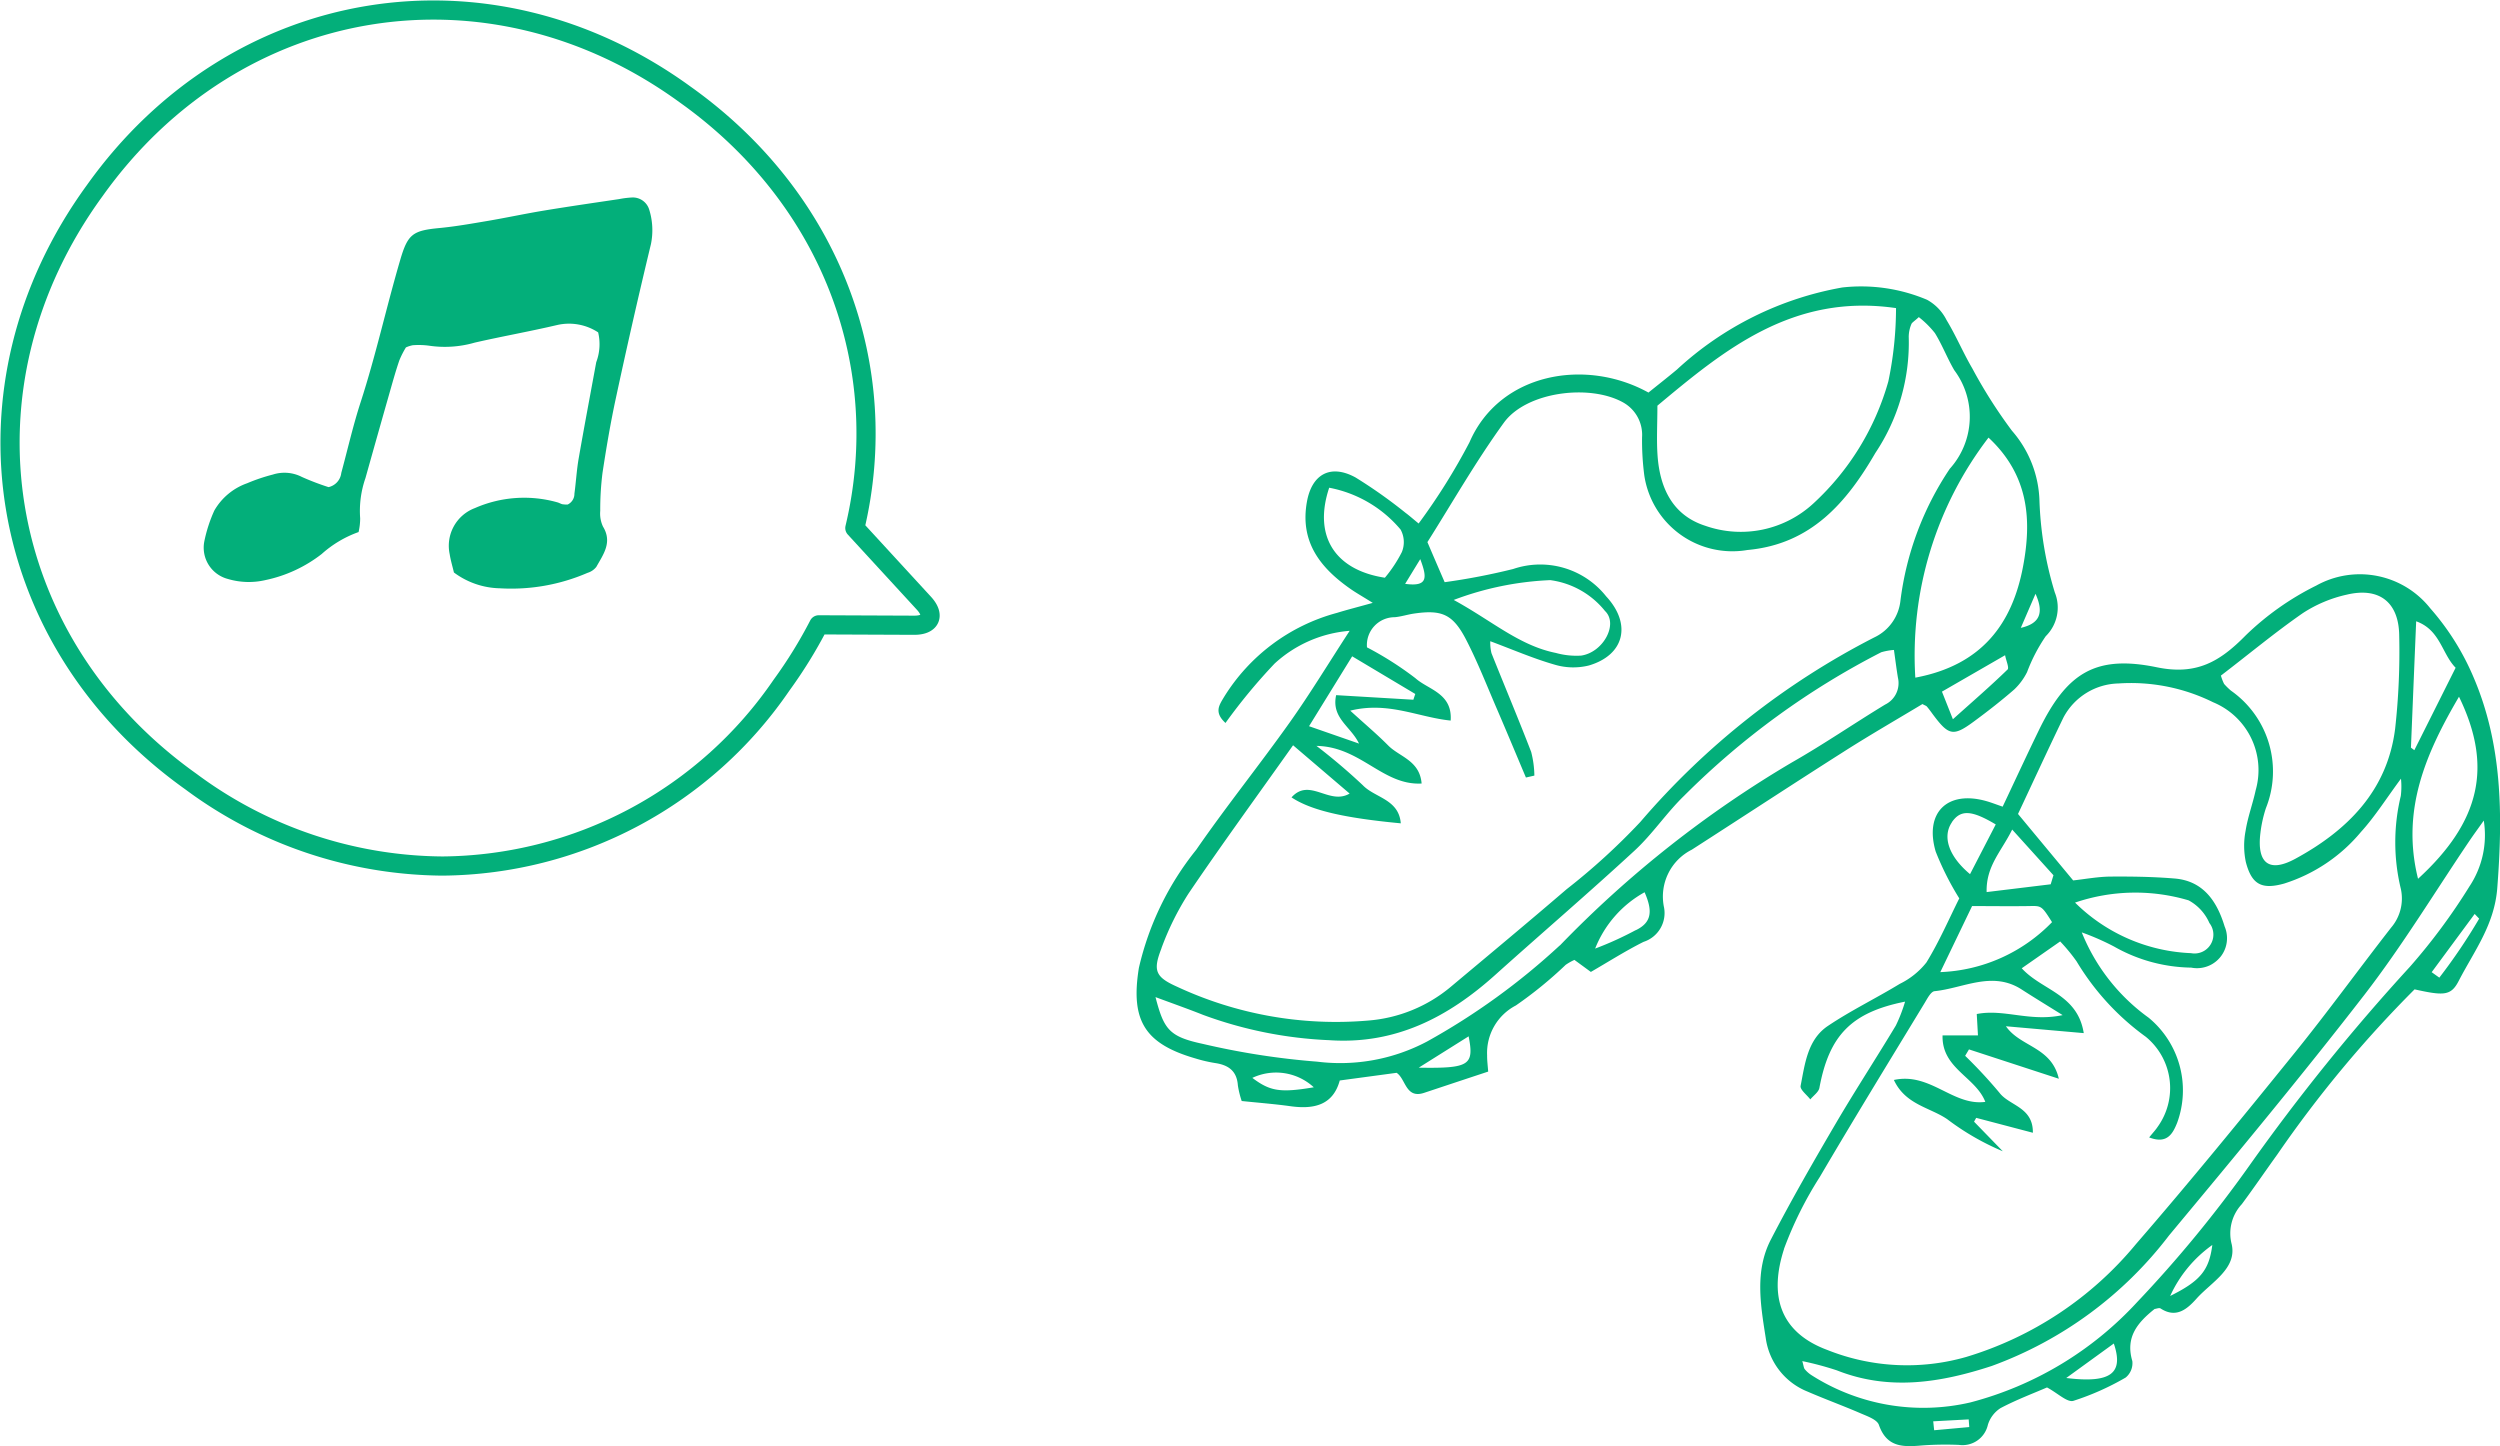
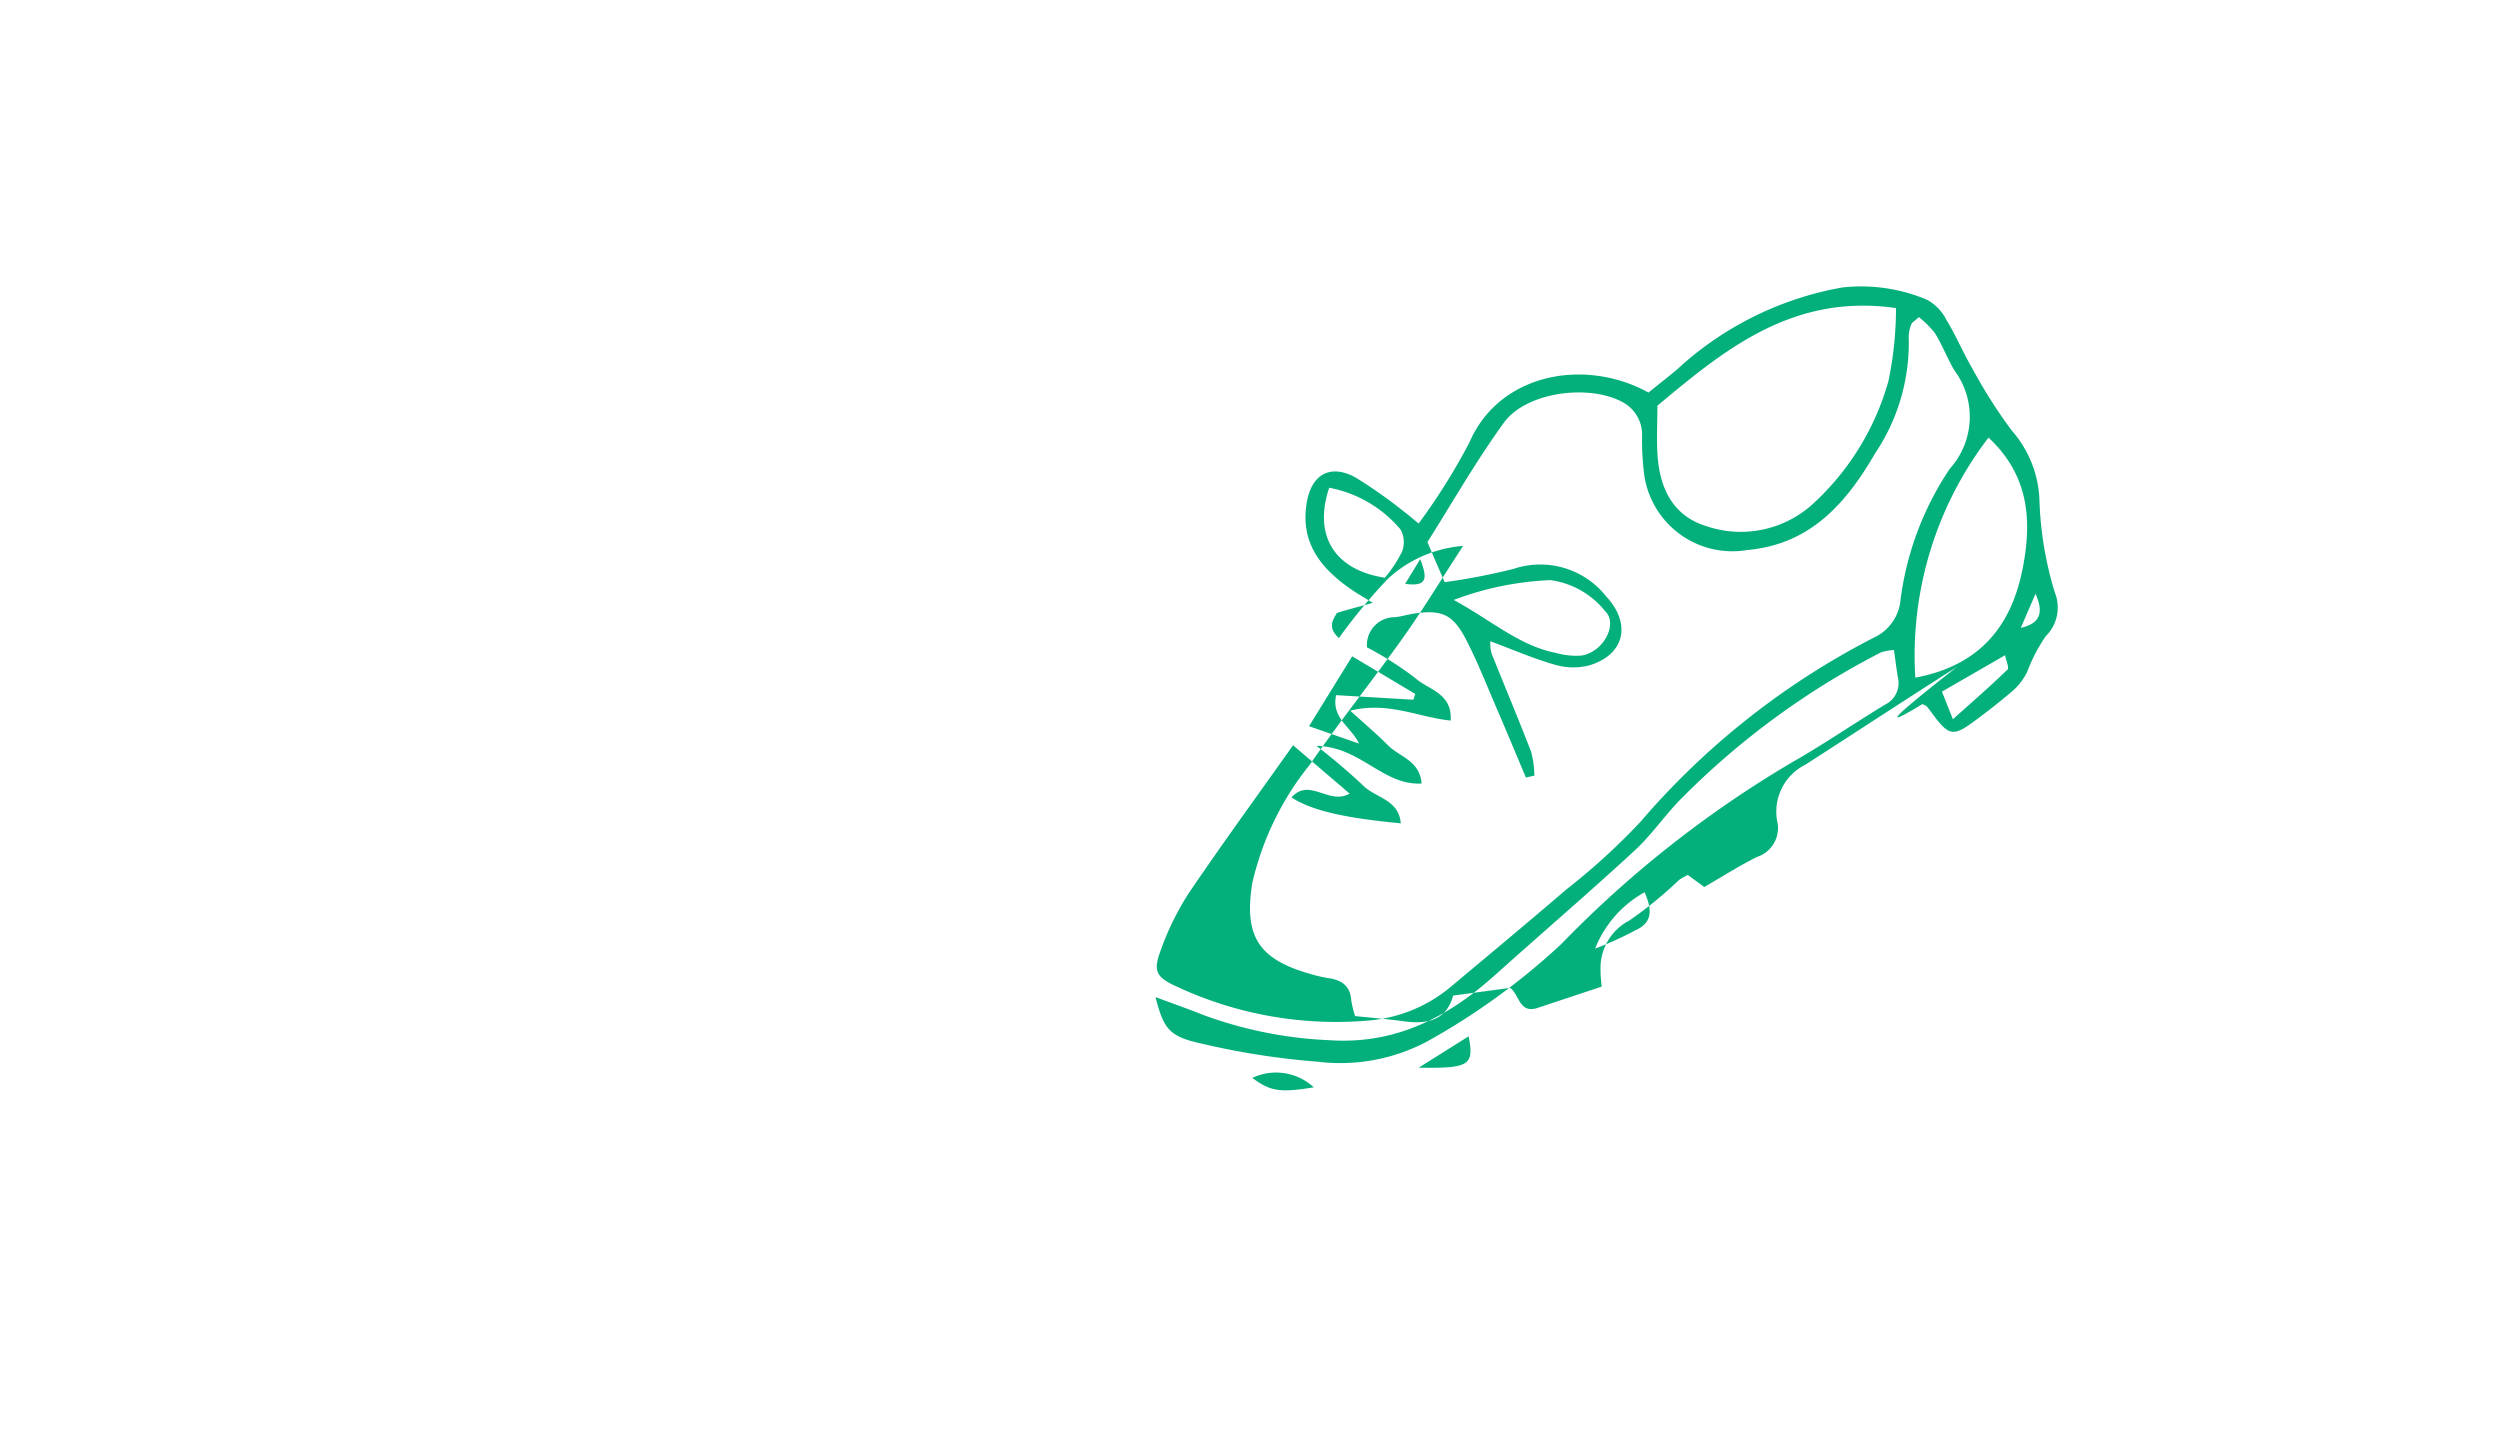
<svg xmlns="http://www.w3.org/2000/svg" width="130.418" height="75.435" viewBox="0 0 130.418 75.435">
  <g id="ill" transform="translate(-484.476 -2548.565)">
    <g id="グループ_310" data-name="グループ 310" transform="translate(543.77 2563.49)">
-       <path id="パス_294" data-name="パス 294" d="M1032.014,492.261c.141.077.2.091.232.13.108.128.207.263.306.4.834,1.12,1.067,1.174,2.14.384.723-.533,1.433-1.085,2.109-1.673a3.251,3.251,0,0,0,.672-.909,8.719,8.719,0,0,1,.973-1.871,2.1,2.1,0,0,0,.474-2.282,18.48,18.48,0,0,1-.8-4.747,5.806,5.806,0,0,0-1.435-3.689,25.688,25.688,0,0,1-2.065-3.246c-.483-.823-.852-1.711-1.346-2.525a2.467,2.467,0,0,0-1.021-1.063,8.823,8.823,0,0,0-4.422-.641,17.084,17.084,0,0,0-8.624,4.282c-.506.423-1.026.828-1.485,1.2-3.283-1.818-7.767-1.028-9.334,2.588a32.264,32.264,0,0,1-2.656,4.243c-.332-.272-.5-.422-.679-.554a25.836,25.836,0,0,0-2.609-1.846c-1.313-.72-2.283-.168-2.539,1.265-.373,2.075.678,3.427,2.244,4.528.294.208.611.386,1.19.747-.824.23-1.35.362-1.866.522a9.959,9.959,0,0,0-5.917,4.43c-.238.4-.492.77.1,1.313a29.658,29.658,0,0,1,2.564-3.1,6.55,6.55,0,0,1,3.914-1.707c-1.117,1.717-2.068,3.288-3.129,4.782-1.591,2.239-3.316,4.383-4.877,6.643a15.268,15.268,0,0,0-2.989,6.157c-.444,2.748.3,3.967,2.979,4.735a7.55,7.55,0,0,0,.984.229c.692.1,1.146.4,1.2,1.166a4.892,4.892,0,0,0,.2.817c.9.094,1.723.157,2.543.271,1.219.17,2.22-.05,2.572-1.342l2.966-.4c.482.314.468,1.367,1.434,1.045,1.1-.366,2.2-.731,3.343-1.109-.02-.3-.059-.576-.055-.85a2.79,2.79,0,0,1,1.5-2.6,21.2,21.2,0,0,0,2.6-2.12,2.953,2.953,0,0,1,.454-.257l.858.628c.9-.52,1.8-1.093,2.747-1.568a1.58,1.58,0,0,0,1.058-1.855,2.735,2.735,0,0,1,1.462-2.955c2.642-1.7,5.271-3.424,7.922-5.11C1029.274,493.874,1030.676,493.067,1032.014,492.261Zm4.438-1.8c-.851.828-1.75,1.607-2.849,2.592-.292-.738-.426-1.076-.571-1.44l3.294-1.9C1036.379,490,1036.55,490.369,1036.452,490.465Zm.695-2.179.766-1.773C1038.384,487.554,1038.091,488.07,1037.146,488.286Zm-1.687-9.922c2.134,1.986,2.254,4.346,1.8,6.739-.559,2.952-2.126,5.131-5.617,5.784A18.692,18.692,0,0,1,1035.459,478.364Zm-17.272-1.665c3.484-2.907,7.065-5.874,12.448-5.09a18.718,18.718,0,0,1-.4,3.821,13.693,13.693,0,0,1-3.9,6.36,5.583,5.583,0,0,1-5.647,1.176c-1.7-.544-2.366-1.958-2.491-3.638C1018.137,478.5,1018.188,477.66,1018.188,476.7Zm-12.371,8.005c.35.943.432,1.457-.789,1.29Zm-4.752-3.725a6.422,6.422,0,0,1,3.727,2.184,1.364,1.364,0,0,1,.063,1.176,6.99,6.99,0,0,1-.883,1.335C1001.37,485.273,1000.224,483.5,1001.065,480.979Zm1.2,8.795,3.292,1.965c-.034.1-.068.2-.1.3l-4.028-.239c-.263,1.2.765,1.624,1.193,2.527l-2.607-.907Zm-9.953,15.236a14.532,14.532,0,0,1,1.414-2.858c1.727-2.549,3.542-5.038,5.456-7.738l2.95,2.52c-1.065.628-2.087-.856-3.031.2,1.015.671,2.7,1.069,5.7,1.353-.1-1.263-1.357-1.334-1.98-1.987a31.32,31.32,0,0,0-2.419-2.053c2.312.041,3.461,2.075,5.486,1.963-.1-1.207-1.155-1.389-1.741-1.982-.571-.577-1.195-1.1-1.983-1.819,1.99-.493,3.549.347,5.239.517.1-1.429-1.168-1.609-1.837-2.209a17.312,17.312,0,0,0-2.528-1.61,1.45,1.45,0,0,1,1.45-1.573c.333-.031.66-.138.992-.188,1.461-.214,2.039.023,2.735,1.372.614,1.191,1.1,2.447,1.634,3.679.5,1.163.987,2.332,1.48,3.5l.441-.1a5.237,5.237,0,0,0-.166-1.233c-.666-1.728-1.386-3.434-2.072-5.154a2.282,2.282,0,0,1-.062-.623c1.17.435,2.237.9,3.347,1.219a3.384,3.384,0,0,0,1.794.047c1.879-.552,2.236-2.176.9-3.611a4.387,4.387,0,0,0-4.847-1.423,33.861,33.861,0,0,1-3.574.688c-.319-.735-.56-1.294-.9-2.091,1.272-2.01,2.518-4.2,3.989-6.229,1.174-1.619,4.482-2.034,6.228-1.053a1.933,1.933,0,0,1,.981,1.807,14.056,14.056,0,0,0,.117,2,4.646,4.646,0,0,0,5.38,3.887c3.321-.3,5.175-2.482,6.673-5.061a10.351,10.351,0,0,0,1.741-6.063,1.734,1.734,0,0,1,.135-.652c.03-.09.15-.15.391-.373a4.911,4.911,0,0,1,.841.835c.382.618.643,1.31,1.011,1.937a4.05,4.05,0,0,1-.235,5.138,15.856,15.856,0,0,0-2.575,6.881,2.4,2.4,0,0,1-1.365,1.918,40.162,40.162,0,0,0-12.2,9.622,33.84,33.84,0,0,1-3.851,3.515c-2,1.719-4.023,3.4-6.046,5.094a7.632,7.632,0,0,1-4.3,1.756A19.627,19.627,0,0,1,993.116,507C992,506.5,991.862,506.162,992.315,505.01Zm15.251-18.177a16.114,16.114,0,0,1,5.038-1.033,4.409,4.409,0,0,1,2.854,1.61c.707.677-.089,2.157-1.244,2.327a3.991,3.991,0,0,1-1.317-.138C1010.979,489.21,1009.556,487.916,1007.567,486.832Zm-10.506,24.933a2.9,2.9,0,0,1,3.205.491C998.52,512.546,997.989,512.464,997.061,511.765Zm8.683-.535,2.6-1.633C1008.634,511.1,1008.392,511.273,1005.744,511.23Zm11.31-7.169a17.409,17.409,0,0,1-2.11.959,5.787,5.787,0,0,1,2.58-2.939C1017.948,503.057,1017.9,503.656,1017.054,504.061Zm-3.954.794a35.49,35.49,0,0,1-6.932,5.017,9.669,9.669,0,0,1-5.721,1.047,39.682,39.682,0,0,1-5.976-.929c-1.75-.376-2.024-.753-2.462-2.439.87.324,1.685.61,2.487.929a21.588,21.588,0,0,0,6.571,1.318c3.441.239,6.192-1.185,8.66-3.4,2.416-2.17,4.885-4.284,7.271-6.486.943-.87,1.668-1.974,2.592-2.868a40.9,40.9,0,0,1,10.279-7.483,3.165,3.165,0,0,1,.663-.12c.08.569.135,1.011.208,1.449a1.243,1.243,0,0,1-.667,1.4c-1.627.988-3.2,2.07-4.852,3.011A57.252,57.252,0,0,0,1013.1,504.856Z" transform="translate(-991.02 -470.457)" fill="#03af7a" />
-       <path id="パス_295" data-name="パス 295" d="M1059.546,487.743a4.683,4.683,0,0,0-5.944-1.181,14.561,14.561,0,0,0-3.682,2.6c-1.34,1.362-2.557,2.091-4.635,1.662-3.22-.665-4.712.313-6.161,3.3-.631,1.3-1.237,2.611-1.881,3.971-.35-.119-.6-.219-.862-.292-2.02-.568-3.228.6-2.632,2.633a15.092,15.092,0,0,0,1.231,2.444c-.532,1.061-1.043,2.252-1.715,3.344a4.029,4.029,0,0,1-1.389,1.115c-1.24.755-2.557,1.392-3.757,2.2-1.057.714-1.191,1.977-1.416,3.12-.039.2.327.471.506.708.164-.2.433-.382.474-.6.508-2.732,1.659-3.94,4.469-4.5a8,8,0,0,1-.482,1.248c-1.04,1.729-2.144,3.419-3.163,5.159-1.16,1.98-2.306,3.972-3.359,6.011-.843,1.632-.535,3.406-.266,5.117a3.52,3.52,0,0,0,2.176,2.805c.923.4,1.869.743,2.791,1.143.344.149.843.322.939.6.424,1.221,1.337,1.148,2.323,1.064a16.571,16.571,0,0,1,1.85-.024,1.355,1.355,0,0,0,1.51-1.043,1.585,1.585,0,0,1,.659-.874c.831-.44,1.719-.773,2.427-1.08.56.3,1.049.79,1.372.7a13.773,13.773,0,0,0,2.732-1.217.971.971,0,0,0,.347-.858c-.376-1.26.289-2.02,1.161-2.718.1-.012.242-.073.311-.028.838.547,1.418,0,1.894-.531.765-.845,2.1-1.553,1.818-2.816a2.236,2.236,0,0,1,.527-2.093c.635-.856,1.235-1.737,1.857-2.6a61.492,61.492,0,0,1,7.156-8.606c1.527.341,1.9.339,2.3-.437.8-1.552,1.866-2.92,2.014-4.85.293-3.8.271-7.525-1.269-11.066A13.236,13.236,0,0,0,1059.546,487.743Zm-.731.682c1.26.453,1.337,1.689,2.058,2.424-.732,1.463-1.443,2.884-2.154,4.3l-.177-.132C1058.63,492.87,1058.719,490.716,1058.815,488.425ZM1052.9,488a6.943,6.943,0,0,1,2.3-.966c1.689-.4,2.713.394,2.73,2.143a36.336,36.336,0,0,1-.212,4.848c-.405,3.237-2.484,5.307-5.2,6.785-1.378.751-2.015.234-1.831-1.321a6.715,6.715,0,0,1,.287-1.311,5.148,5.148,0,0,0-1.82-6.134,3.43,3.43,0,0,1-.359-.352,2.576,2.576,0,0,1-.167-.434C1050.065,490.16,1051.438,489.015,1052.9,488Zm-15.163,11.286,2.156,2.387-.144.472-3.342.406C1036.373,501.189,1037.168,500.445,1037.741,499.289Zm-3.146-.377c.451-.658,1.011-.652,2.291.114l-1.341,2.593C1034.419,500.681,1034.089,499.651,1034.595,498.913Zm1.057,4.372c1.081,0,2.021.015,2.96,0,.661-.013.66-.033,1.211.839a8.568,8.568,0,0,1-5.829,2.607Zm-9.814,17.89a19.527,19.527,0,0,1,1.871-3.76c1.788-3.046,3.636-6.056,5.469-9.075.141-.233.327-.6.52-.615,1.509-.154,3.009-1.076,4.539-.089.6.388,1.213.76,2.139,1.338-1.723.367-3.048-.339-4.48-.057.019.338.039.69.063,1.116h-1.847c-.047,1.733,1.725,2.16,2.23,3.467-1.691.227-2.869-1.557-4.769-1.143.6,1.293,1.879,1.428,2.782,2.046a13.353,13.353,0,0,0,2.9,1.674l-1.5-1.544.111-.2,2.957.778c.02-1.342-1.226-1.407-1.741-2.084a25.137,25.137,0,0,0-1.792-1.93l.2-.335,4.687,1.531c-.386-1.678-2-1.648-2.76-2.738l4.06.358c-.325-2.044-2.176-2.22-3.235-3.383l2.005-1.4a9.339,9.339,0,0,1,.856,1.039,13.276,13.276,0,0,0,3.613,3.937,3.459,3.459,0,0,1,.614,4.7c-.111.167-.251.314-.44.548.941.364,1.233-.2,1.461-.767a4.908,4.908,0,0,0-1.487-5.477,10.145,10.145,0,0,1-3.49-4.452,13.016,13.016,0,0,1,1.693.743,8.358,8.358,0,0,0,4.016,1.095,1.565,1.565,0,0,0,1.743-2.149c-.391-1.289-1.1-2.38-2.616-2.5-1.113-.092-2.235-.109-3.352-.1-.664.008-1.326.135-1.933.2-.955-1.151-1.842-2.218-2.877-3.467.752-1.6,1.545-3.321,2.368-5.027a3.332,3.332,0,0,1,2.876-1.781,9.668,9.668,0,0,1,4.935.981,3.827,3.827,0,0,1,2.22,4.587c-.153.712-.414,1.4-.527,2.122a4.1,4.1,0,0,0,.015,1.634c.308,1.174.834,1.44,2,1.114a8.573,8.573,0,0,0,4-2.687c.739-.814,1.332-1.76,2.091-2.784a3.992,3.992,0,0,1-.009.9,10.313,10.313,0,0,0,0,4.839,2.338,2.338,0,0,1-.507,2.034c-1.69,2.169-3.306,4.4-5.034,6.537-2.718,3.359-5.45,6.711-8.279,9.975a18.328,18.328,0,0,1-8.854,5.883,11.207,11.207,0,0,1-7.24-.364C1025.506,525.475,1025.094,523.471,1025.838,521.174ZM1041.02,503.1a9.758,9.758,0,0,1,5.925-.117,2.463,2.463,0,0,1,1.084,1.184.984.984,0,0,1-.959,1.571A9.122,9.122,0,0,1,1041.02,503.1Zm-7.35,27.526c-.017-.155-.033-.311-.049-.466l1.85-.1c.01.134.02.268.03.4Zm6.889-2.725,2.483-1.8C1043.56,527.635,1042.924,528.193,1040.559,527.9Zm5.421-4.276a6.656,6.656,0,0,1,2.2-2.664C1048.012,522.293,1047.543,522.845,1045.979,523.623Zm14.044-16.609-.4-.286,2.243-3.038.234.246A29.592,29.592,0,0,1,1060.024,507.014Zm1.56-4.744a31.265,31.265,0,0,1-3.1,4.181,106.617,106.617,0,0,0-8.355,10.346,64.668,64.668,0,0,1-5.879,7.152,18,18,0,0,1-8.693,5.224,10.838,10.838,0,0,1-8.251-1.4,1.579,1.579,0,0,1-.382-.327c-.06-.07-.063-.19-.134-.429a16.231,16.231,0,0,1,1.81.485c2.732,1.082,5.431.635,8.079-.233a20.43,20.43,0,0,0,9.245-6.809c3.451-4.145,6.9-8.3,10.2-12.564,1.985-2.571,3.677-5.369,5.5-8.064.176-.26.363-.513.718-1.013A4.83,4.83,0,0,1,1061.584,502.271Zm-2.671-.412c-.891-3.576.4-6.539,2.136-9.5C1062.818,495.994,1062.173,498.87,1058.912,501.859Z" transform="translate(-992.064 -470.939)" fill="#03af7a" />
+       <path id="パス_294" data-name="パス 294" d="M1032.014,492.261c.141.077.2.091.232.13.108.128.207.263.306.4.834,1.12,1.067,1.174,2.14.384.723-.533,1.433-1.085,2.109-1.673a3.251,3.251,0,0,0,.672-.909,8.719,8.719,0,0,1,.973-1.871,2.1,2.1,0,0,0,.474-2.282,18.48,18.48,0,0,1-.8-4.747,5.806,5.806,0,0,0-1.435-3.689,25.688,25.688,0,0,1-2.065-3.246c-.483-.823-.852-1.711-1.346-2.525a2.467,2.467,0,0,0-1.021-1.063,8.823,8.823,0,0,0-4.422-.641,17.084,17.084,0,0,0-8.624,4.282c-.506.423-1.026.828-1.485,1.2-3.283-1.818-7.767-1.028-9.334,2.588a32.264,32.264,0,0,1-2.656,4.243c-.332-.272-.5-.422-.679-.554a25.836,25.836,0,0,0-2.609-1.846c-1.313-.72-2.283-.168-2.539,1.265-.373,2.075.678,3.427,2.244,4.528.294.208.611.386,1.19.747-.824.23-1.35.362-1.866.522c-.238.4-.492.77.1,1.313a29.658,29.658,0,0,1,2.564-3.1,6.55,6.55,0,0,1,3.914-1.707c-1.117,1.717-2.068,3.288-3.129,4.782-1.591,2.239-3.316,4.383-4.877,6.643a15.268,15.268,0,0,0-2.989,6.157c-.444,2.748.3,3.967,2.979,4.735a7.55,7.55,0,0,0,.984.229c.692.1,1.146.4,1.2,1.166a4.892,4.892,0,0,0,.2.817c.9.094,1.723.157,2.543.271,1.219.17,2.22-.05,2.572-1.342l2.966-.4c.482.314.468,1.367,1.434,1.045,1.1-.366,2.2-.731,3.343-1.109-.02-.3-.059-.576-.055-.85a2.79,2.79,0,0,1,1.5-2.6,21.2,21.2,0,0,0,2.6-2.12,2.953,2.953,0,0,1,.454-.257l.858.628c.9-.52,1.8-1.093,2.747-1.568a1.58,1.58,0,0,0,1.058-1.855,2.735,2.735,0,0,1,1.462-2.955c2.642-1.7,5.271-3.424,7.922-5.11C1029.274,493.874,1030.676,493.067,1032.014,492.261Zm4.438-1.8c-.851.828-1.75,1.607-2.849,2.592-.292-.738-.426-1.076-.571-1.44l3.294-1.9C1036.379,490,1036.55,490.369,1036.452,490.465Zm.695-2.179.766-1.773C1038.384,487.554,1038.091,488.07,1037.146,488.286Zm-1.687-9.922c2.134,1.986,2.254,4.346,1.8,6.739-.559,2.952-2.126,5.131-5.617,5.784A18.692,18.692,0,0,1,1035.459,478.364Zm-17.272-1.665c3.484-2.907,7.065-5.874,12.448-5.09a18.718,18.718,0,0,1-.4,3.821,13.693,13.693,0,0,1-3.9,6.36,5.583,5.583,0,0,1-5.647,1.176c-1.7-.544-2.366-1.958-2.491-3.638C1018.137,478.5,1018.188,477.66,1018.188,476.7Zm-12.371,8.005c.35.943.432,1.457-.789,1.29Zm-4.752-3.725a6.422,6.422,0,0,1,3.727,2.184,1.364,1.364,0,0,1,.063,1.176,6.99,6.99,0,0,1-.883,1.335C1001.37,485.273,1000.224,483.5,1001.065,480.979Zm1.2,8.795,3.292,1.965c-.034.1-.068.2-.1.3l-4.028-.239c-.263,1.2.765,1.624,1.193,2.527l-2.607-.907Zm-9.953,15.236a14.532,14.532,0,0,1,1.414-2.858c1.727-2.549,3.542-5.038,5.456-7.738l2.95,2.52c-1.065.628-2.087-.856-3.031.2,1.015.671,2.7,1.069,5.7,1.353-.1-1.263-1.357-1.334-1.98-1.987a31.32,31.32,0,0,0-2.419-2.053c2.312.041,3.461,2.075,5.486,1.963-.1-1.207-1.155-1.389-1.741-1.982-.571-.577-1.195-1.1-1.983-1.819,1.99-.493,3.549.347,5.239.517.1-1.429-1.168-1.609-1.837-2.209a17.312,17.312,0,0,0-2.528-1.61,1.45,1.45,0,0,1,1.45-1.573c.333-.031.66-.138.992-.188,1.461-.214,2.039.023,2.735,1.372.614,1.191,1.1,2.447,1.634,3.679.5,1.163.987,2.332,1.48,3.5l.441-.1a5.237,5.237,0,0,0-.166-1.233c-.666-1.728-1.386-3.434-2.072-5.154a2.282,2.282,0,0,1-.062-.623c1.17.435,2.237.9,3.347,1.219a3.384,3.384,0,0,0,1.794.047c1.879-.552,2.236-2.176.9-3.611a4.387,4.387,0,0,0-4.847-1.423,33.861,33.861,0,0,1-3.574.688c-.319-.735-.56-1.294-.9-2.091,1.272-2.01,2.518-4.2,3.989-6.229,1.174-1.619,4.482-2.034,6.228-1.053a1.933,1.933,0,0,1,.981,1.807,14.056,14.056,0,0,0,.117,2,4.646,4.646,0,0,0,5.38,3.887c3.321-.3,5.175-2.482,6.673-5.061a10.351,10.351,0,0,0,1.741-6.063,1.734,1.734,0,0,1,.135-.652c.03-.09.15-.15.391-.373a4.911,4.911,0,0,1,.841.835c.382.618.643,1.31,1.011,1.937a4.05,4.05,0,0,1-.235,5.138,15.856,15.856,0,0,0-2.575,6.881,2.4,2.4,0,0,1-1.365,1.918,40.162,40.162,0,0,0-12.2,9.622,33.84,33.84,0,0,1-3.851,3.515c-2,1.719-4.023,3.4-6.046,5.094a7.632,7.632,0,0,1-4.3,1.756A19.627,19.627,0,0,1,993.116,507C992,506.5,991.862,506.162,992.315,505.01Zm15.251-18.177a16.114,16.114,0,0,1,5.038-1.033,4.409,4.409,0,0,1,2.854,1.61c.707.677-.089,2.157-1.244,2.327a3.991,3.991,0,0,1-1.317-.138C1010.979,489.21,1009.556,487.916,1007.567,486.832Zm-10.506,24.933a2.9,2.9,0,0,1,3.205.491C998.52,512.546,997.989,512.464,997.061,511.765Zm8.683-.535,2.6-1.633C1008.634,511.1,1008.392,511.273,1005.744,511.23Zm11.31-7.169a17.409,17.409,0,0,1-2.11.959,5.787,5.787,0,0,1,2.58-2.939C1017.948,503.057,1017.9,503.656,1017.054,504.061Zm-3.954.794a35.49,35.49,0,0,1-6.932,5.017,9.669,9.669,0,0,1-5.721,1.047,39.682,39.682,0,0,1-5.976-.929c-1.75-.376-2.024-.753-2.462-2.439.87.324,1.685.61,2.487.929a21.588,21.588,0,0,0,6.571,1.318c3.441.239,6.192-1.185,8.66-3.4,2.416-2.17,4.885-4.284,7.271-6.486.943-.87,1.668-1.974,2.592-2.868a40.9,40.9,0,0,1,10.279-7.483,3.165,3.165,0,0,1,.663-.12c.08.569.135,1.011.208,1.449a1.243,1.243,0,0,1-.667,1.4c-1.627.988-3.2,2.07-4.852,3.011A57.252,57.252,0,0,0,1013.1,504.856Z" transform="translate(-991.02 -470.457)" fill="#03af7a" />
    </g>
    <g id="グループ_311" data-name="グループ 311" transform="translate(413.604 2126.632)">
-       <path id="合体_2" data-name="合体 2" d="M9.431,40.246C-.864,32.916-3.026,19.651,4.41,9.431,11.74-.864,25-3.026,35.224,4.41c7.689,5.475,10.841,14.259,8.847,22.613l3.6,3.918c.586.637.358,1.156-.509,1.152l-4.974-.021a24.152,24.152,0,0,1-1.946,3.152,21.636,21.636,0,0,1-17.679,9.431A22.267,22.267,0,0,1,9.431,40.246Z" transform="translate(71.396 422.457)" fill="none" stroke="#03af7a" stroke-linecap="round" stroke-linejoin="round" stroke-width="1" />
-       <path id="パス_593" data-name="パス 593" d="M106.087,465.663a5.79,5.79,0,0,0-1.922,1.143,7.156,7.156,0,0,1-2.936,1.362,3.821,3.821,0,0,1-1.959-.058,1.689,1.689,0,0,1-1.232-1.954,7.505,7.505,0,0,1,.524-1.616,3.2,3.2,0,0,1,1.711-1.423,9.444,9.444,0,0,1,1.343-.454,1.988,1.988,0,0,1,1.513.125,13.491,13.491,0,0,0,1.391.531.856.856,0,0,0,.665-.742c.334-1.233.617-2.481,1.011-3.694.789-2.432,1.335-4.929,2.053-7.38.4-1.378.647-1.567,2.057-1.7.846-.082,1.686-.231,2.524-.373.978-.167,1.95-.376,2.929-.538,1.306-.216,2.617-.405,3.926-.6a4.668,4.668,0,0,1,.7-.084.894.894,0,0,1,.86.623,3.614,3.614,0,0,1,.094,1.81q-.964,4-1.827,8.023c-.28,1.294-.5,2.6-.7,3.912a15.188,15.188,0,0,0-.118,1.981,1.6,1.6,0,0,0,.144.822c.5.819.014,1.45-.348,2.1a.92.92,0,0,1-.459.312,10.021,10.021,0,0,1-4.57.806,4.146,4.146,0,0,1-2.4-.825c-.075-.319-.172-.636-.222-.96a2.1,2.1,0,0,1,1.317-2.4,6.388,6.388,0,0,1,4.3-.3c.091.023.174.079.265.1a1.6,1.6,0,0,0,.272.016.618.618,0,0,0,.354-.569c.083-.609.116-1.226.221-1.83.292-1.678.61-3.352.917-5.027a2.661,2.661,0,0,0,.1-1.556,2.772,2.772,0,0,0-2.141-.383c-1.427.335-2.873.591-4.3.918a5.612,5.612,0,0,1-2.385.159,4.036,4.036,0,0,0-.847-.023,1.6,1.6,0,0,0-.355.114,4.633,4.633,0,0,0-.344.677c-.2.582-.362,1.175-.531,1.766q-.623,2.184-1.235,4.37a5.2,5.2,0,0,0-.277,2.1A3.168,3.168,0,0,1,106.087,465.663Z" transform="translate(-16.509 -15.974)" fill="#03af7a" />
-     </g>
+       </g>
  </g>
</svg>